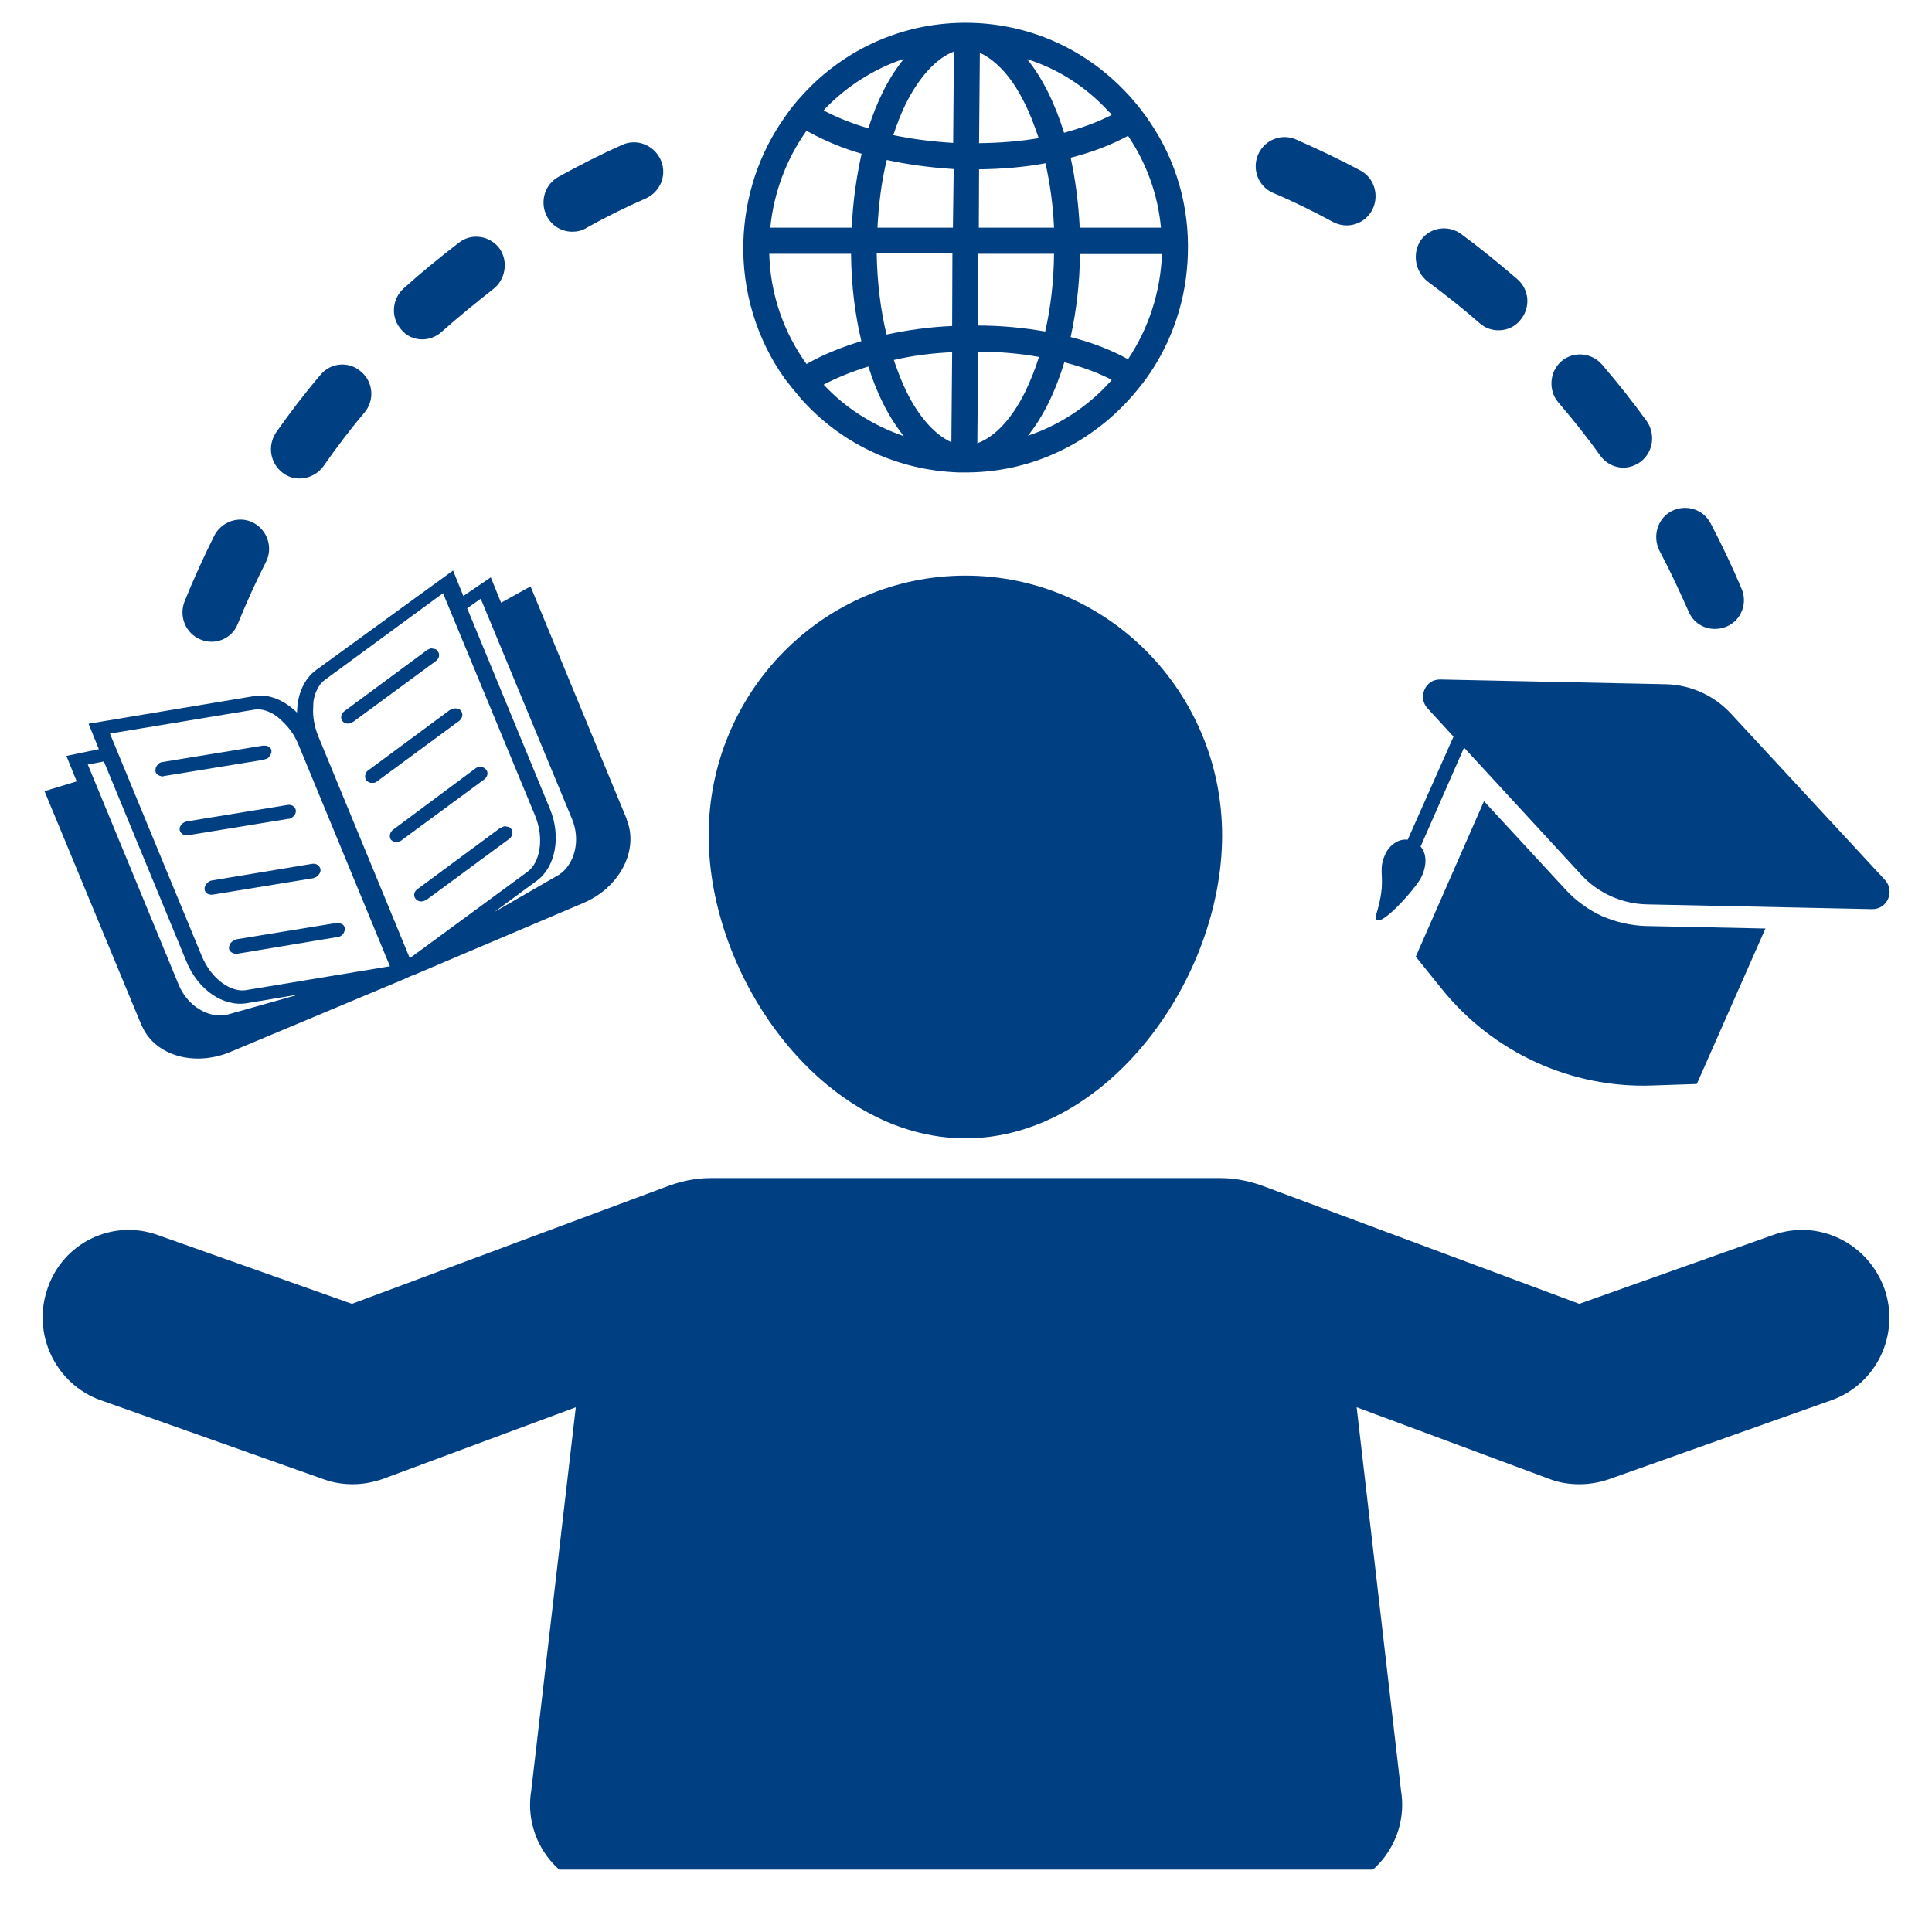
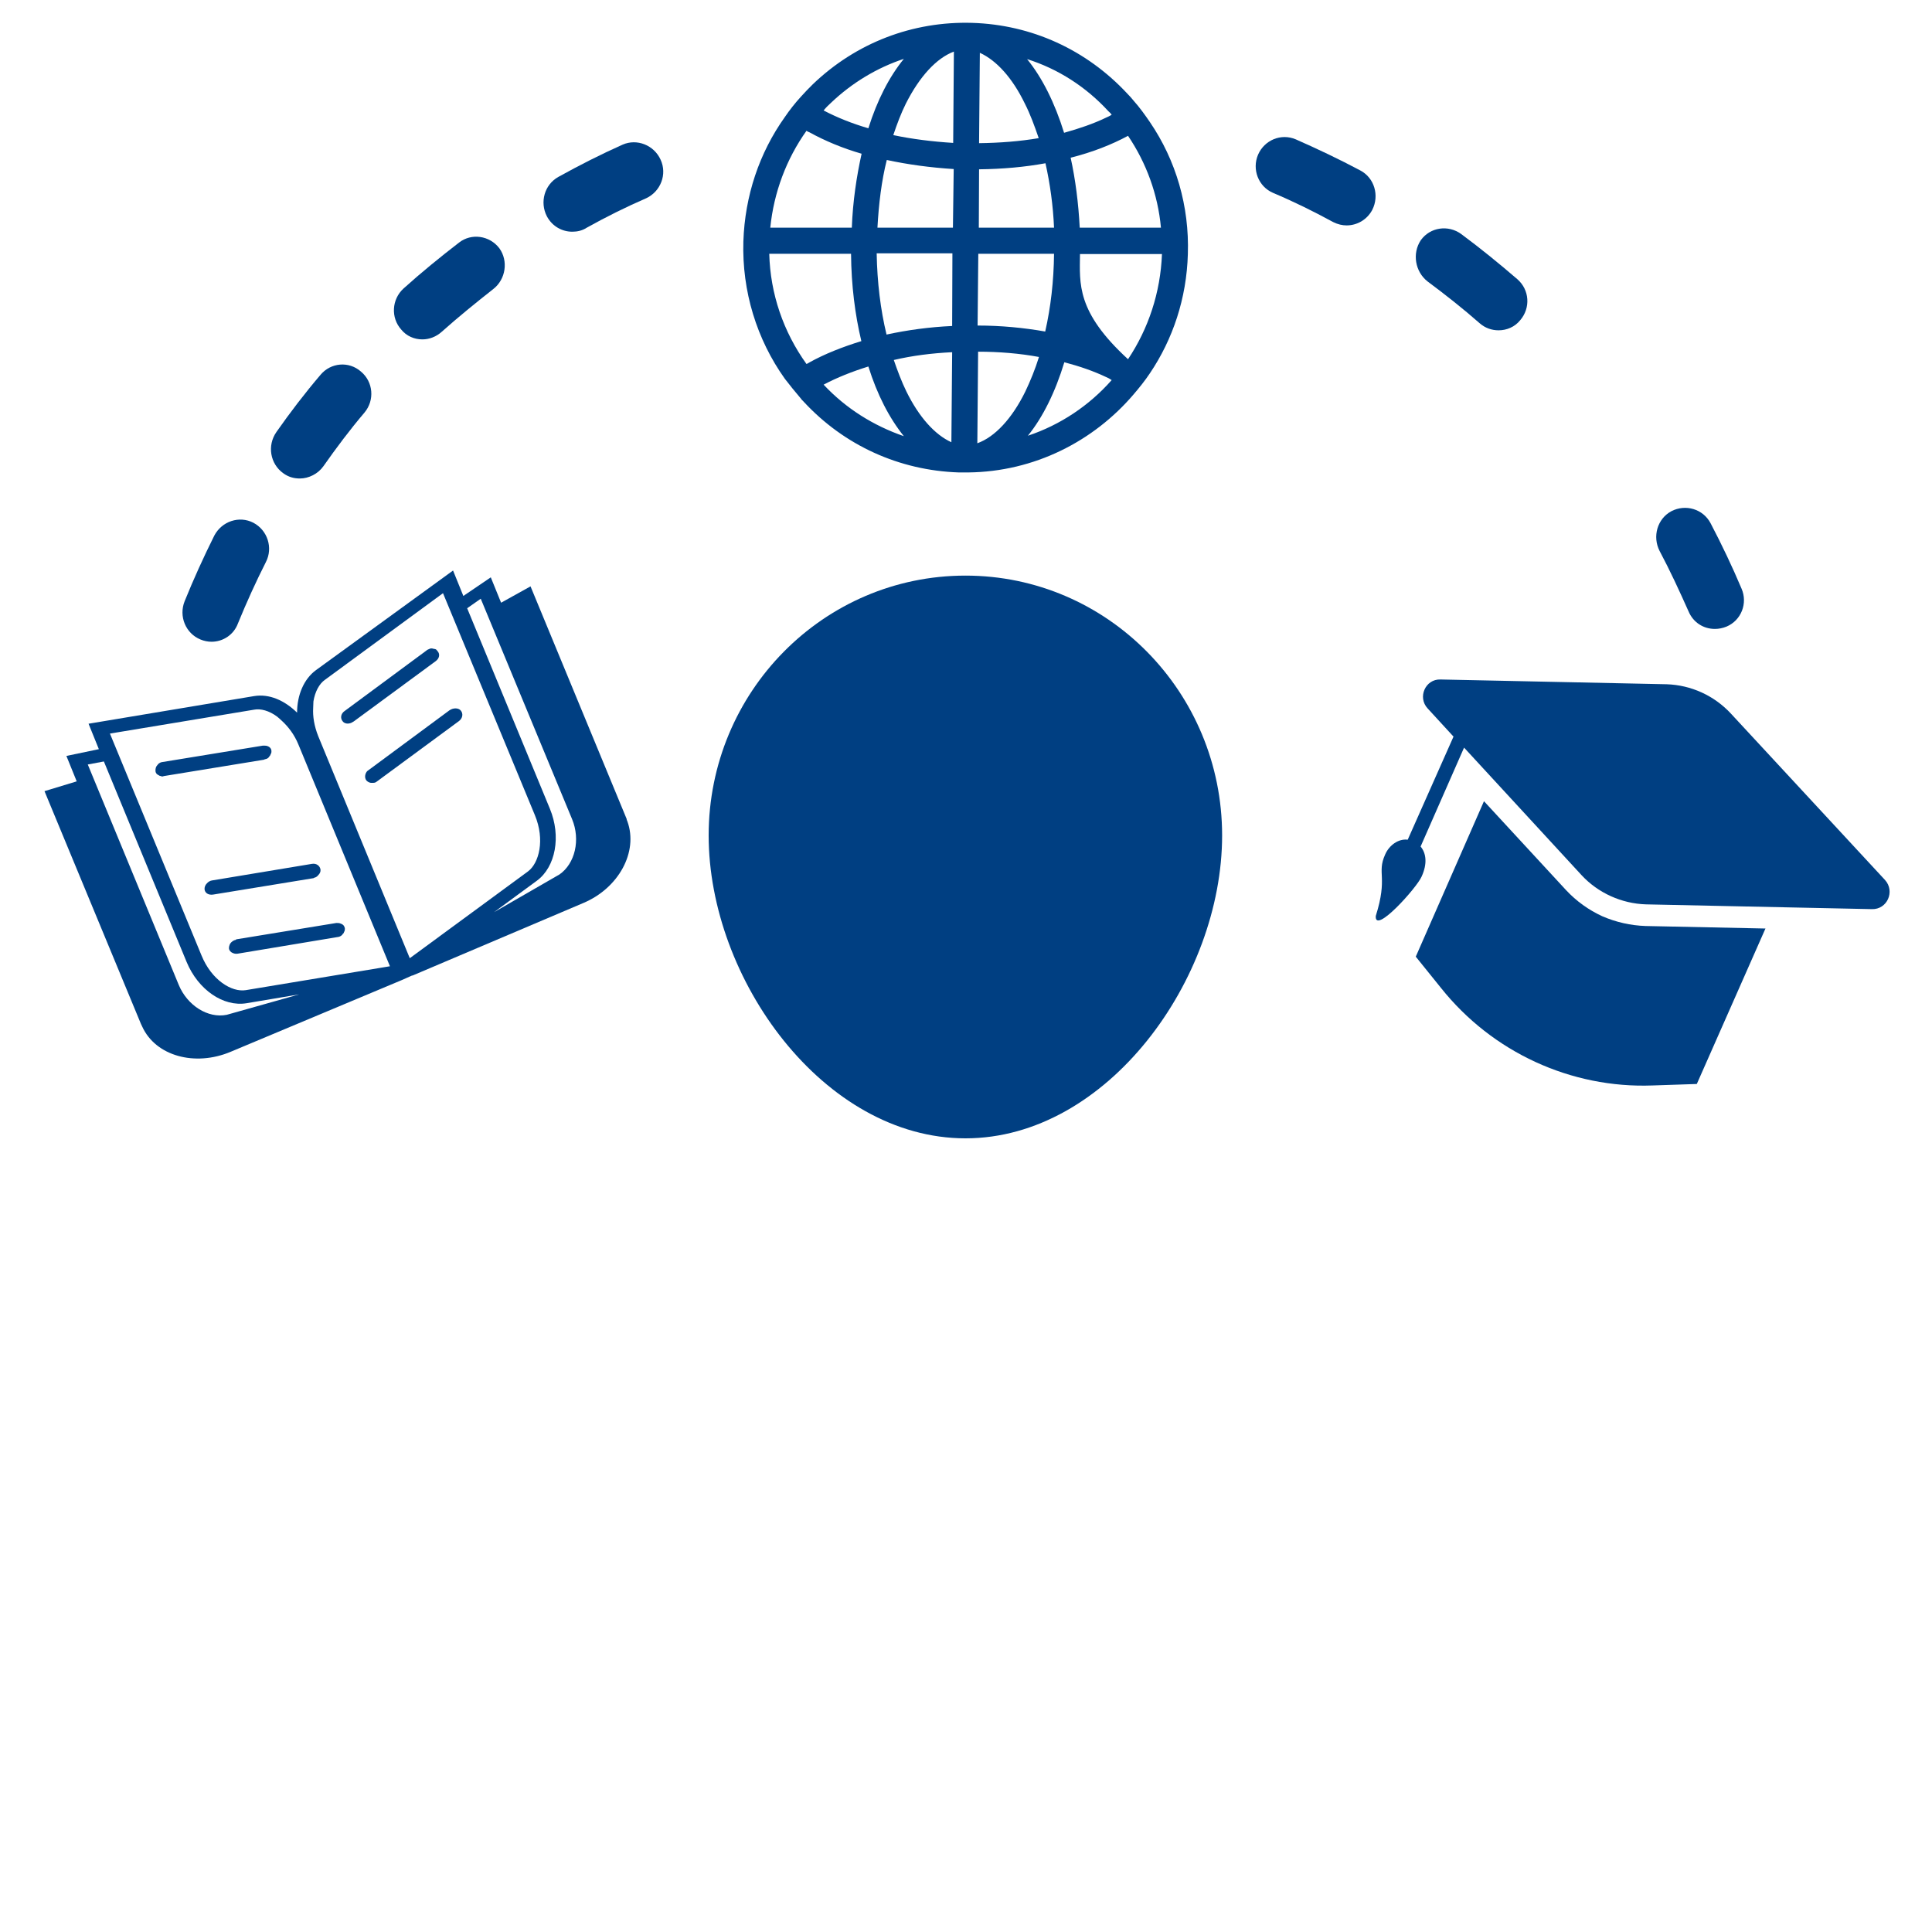
<svg xmlns="http://www.w3.org/2000/svg" width="40" zoomAndPan="magnify" viewBox="0 0 30 30" height="40" preserveAspectRatio="xMidYMid meet" version="1.0">
  <defs>
    <clipPath id="bb209e5015">
      <path d="M 21 10 L 29.516 10 L 29.516 15 L 21 15 Z M 21 10 " clip-rule="nonzero" />
    </clipPath>
    <clipPath id="7b9d8e8e3a">
-       <path d="M 0.484 18 L 29.516 18 L 29.516 29.031 L 0.484 29.031 Z M 0.484 18 " clip-rule="nonzero" />
-     </clipPath>
+       </clipPath>
    <clipPath id="0ba0635405">
      <path d="M 0.484 8 L 10 8 L 10 17 L 0.484 17 Z M 0.484 8 " clip-rule="nonzero" />
    </clipPath>
    <clipPath id="26023c6d44">
      <path d="M 11 0.328 L 19 0.328 L 19 8 L 11 8 Z M 11 0.328 " clip-rule="nonzero" />
    </clipPath>
  </defs>
  <path fill="#003f82" d="M 24.879 14.227 C 24.668 14.129 24.48 13.996 24.316 13.82 L 23.043 12.441 L 21.984 14.855 L 22.375 15.34 C 23.172 16.34 24.395 16.902 25.66 16.855 L 26.348 16.832 L 27.414 14.418 L 25.551 14.379 C 25.32 14.371 25.094 14.32 24.879 14.227 Z M 24.879 14.227 " fill-opacity="1" fill-rule="nonzero" />
  <g clip-path="url(#bb209e5015)">
    <path fill="#003f82" d="M 22.074 13.613 C 22.168 13.41 22.145 13.246 22.059 13.145 L 22.734 11.609 L 24.559 13.59 C 24.816 13.867 25.18 14.031 25.559 14.043 L 29.066 14.117 C 29.305 14.125 29.43 13.84 29.27 13.664 L 26.875 11.078 C 26.617 10.801 26.258 10.637 25.879 10.625 L 22.367 10.551 C 22.133 10.543 22.008 10.828 22.168 11 L 22.57 11.438 L 21.859 13.039 C 21.715 13.02 21.57 13.125 21.508 13.27 C 21.375 13.566 21.555 13.613 21.363 14.223 C 21.34 14.52 22 13.785 22.074 13.613 Z M 22.074 13.613 " fill-opacity="1" fill-rule="nonzero" />
  </g>
  <path fill="#003f82" d="M 14.992 17.676 C 17.195 17.676 18.977 15.203 18.977 12.973 C 18.977 10.746 17.195 8.938 14.992 8.938 C 12.789 8.938 11.004 10.742 11.004 12.973 C 11.004 15.203 12.789 17.676 14.992 17.676 Z M 14.992 17.676 " fill-opacity="1" fill-rule="nonzero" />
  <g clip-path="url(#7b9d8e8e3a)">
    <path fill="#003f82" d="M 27.535 19.176 L 24.523 20.246 L 19.711 18.453 C 19.695 18.445 19.68 18.441 19.66 18.434 C 19.438 18.348 19.203 18.293 18.949 18.293 L 11.039 18.293 C 10.785 18.293 10.547 18.348 10.328 18.434 C 10.312 18.441 10.293 18.445 10.277 18.453 L 5.465 20.246 L 2.445 19.176 C 1.746 18.926 0.977 19.297 0.738 20.008 C 0.492 20.715 0.863 21.492 1.562 21.742 L 5.035 22.973 C 5.176 23.023 5.324 23.047 5.48 23.047 C 5.637 23.047 5.797 23.016 5.945 22.965 L 8.941 21.852 L 8.25 27.797 C 8.113 28.609 8.727 29.359 9.547 29.359 L 20.457 29.359 C 21.273 29.359 21.891 28.609 21.754 27.797 L 21.066 21.852 L 24.059 22.965 C 24.211 23.023 24.363 23.047 24.523 23.047 C 24.676 23.047 24.824 23.023 24.973 22.973 L 28.441 21.742 C 29.141 21.492 29.508 20.719 29.262 20.012 C 29.004 19.297 28.234 18.926 27.535 19.176 Z M 27.535 19.176 " fill-opacity="1" fill-rule="nonzero" />
  </g>
  <path fill="#003f82" d="M 4.133 11.785 C 4.148 11.781 4.168 11.77 4.18 11.75 C 4.184 11.746 4.184 11.738 4.191 11.738 C 4.195 11.727 4.203 11.715 4.207 11.703 C 4.215 11.691 4.215 11.676 4.215 11.664 C 4.215 11.621 4.184 11.594 4.145 11.582 C 4.129 11.578 4.105 11.578 4.082 11.578 L 2.527 11.832 C 2.52 11.832 2.508 11.836 2.504 11.836 C 2.48 11.844 2.457 11.859 2.445 11.879 C 2.422 11.902 2.414 11.93 2.414 11.965 C 2.414 11.988 2.422 12.012 2.445 12.027 C 2.457 12.035 2.469 12.039 2.48 12.047 C 2.488 12.047 2.492 12.051 2.5 12.051 C 2.508 12.059 2.527 12.059 2.543 12.051 L 4.098 11.797 C 4.109 11.789 4.121 11.789 4.133 11.785 Z M 4.133 11.785 " fill-opacity="1" fill-rule="nonzero" />
-   <path fill="#003f82" d="M 4.496 12.715 C 4.5 12.715 4.504 12.707 4.512 12.707 C 4.562 12.684 4.598 12.637 4.594 12.586 C 4.586 12.523 4.527 12.488 4.461 12.5 L 2.906 12.754 C 2.836 12.766 2.785 12.824 2.789 12.883 C 2.797 12.941 2.855 12.98 2.922 12.969 L 4.477 12.715 C 4.484 12.715 4.488 12.715 4.496 12.715 Z M 4.496 12.715 " fill-opacity="1" fill-rule="nonzero" />
  <path fill="#003f82" d="M 3.211 13.719 C 3.188 13.742 3.176 13.77 3.176 13.805 C 3.18 13.867 3.238 13.902 3.309 13.891 L 4.863 13.637 C 4.867 13.637 4.871 13.637 4.879 13.629 C 4.883 13.629 4.891 13.625 4.895 13.625 C 4.914 13.617 4.93 13.605 4.941 13.59 C 4.965 13.566 4.98 13.539 4.977 13.504 C 4.969 13.445 4.914 13.402 4.844 13.414 L 3.289 13.672 C 3.262 13.676 3.23 13.695 3.211 13.719 Z M 3.211 13.719 " fill-opacity="1" fill-rule="nonzero" />
  <path fill="#003f82" d="M 3.645 14.598 C 3.629 14.605 3.617 14.609 3.605 14.621 C 3.57 14.645 3.555 14.688 3.555 14.723 C 3.555 14.742 3.566 14.766 3.59 14.785 C 3.598 14.789 3.609 14.797 3.621 14.801 C 3.641 14.809 3.664 14.812 3.688 14.809 L 5.238 14.551 C 5.25 14.551 5.262 14.547 5.273 14.543 C 5.293 14.535 5.309 14.523 5.32 14.508 C 5.324 14.5 5.324 14.496 5.332 14.496 C 5.336 14.484 5.344 14.473 5.348 14.461 C 5.355 14.449 5.355 14.43 5.355 14.418 C 5.355 14.406 5.348 14.395 5.344 14.383 C 5.332 14.359 5.309 14.348 5.285 14.34 C 5.27 14.332 5.246 14.332 5.223 14.332 L 3.668 14.586 C 3.664 14.594 3.656 14.598 3.645 14.598 Z M 3.645 14.598 " fill-opacity="1" fill-rule="nonzero" />
  <g clip-path="url(#0ba0635405)">
    <path fill="#003f82" d="M 2.188 15.898 C 2.195 15.91 2.199 15.922 2.207 15.938 C 2.414 16.398 3.027 16.566 3.582 16.332 L 6.238 15.219 L 6.398 15.148 L 6.406 15.148 L 9.055 14.023 C 9.605 13.793 9.914 13.23 9.742 12.754 C 9.738 12.742 9.73 12.73 9.73 12.715 L 8.238 9.105 L 7.781 9.359 L 7.621 8.965 L 7.195 9.254 L 7.035 8.859 L 4.906 10.406 C 4.719 10.543 4.613 10.793 4.613 11.066 C 4.418 10.875 4.18 10.77 3.945 10.809 L 1.375 11.238 L 1.535 11.633 L 1.031 11.738 L 1.191 12.133 L 0.691 12.285 Z M 7.465 9.297 L 8.883 12.719 C 9.016 13.039 8.93 13.41 8.688 13.578 L 7.672 14.164 L 8.336 13.676 C 8.629 13.461 8.715 12.984 8.539 12.559 L 7.254 9.445 Z M 4.867 10.891 C 4.891 10.742 4.957 10.617 5.047 10.555 L 6.879 9.211 L 8.305 12.656 C 8.465 13.039 8.371 13.402 8.199 13.531 L 6.363 14.879 L 4.941 11.43 C 4.879 11.273 4.855 11.125 4.863 10.992 C 4.863 10.957 4.867 10.922 4.867 10.891 Z M 3.945 11.02 C 4.047 11 4.18 11.035 4.305 11.129 C 4.328 11.148 4.355 11.172 4.379 11.195 C 4.477 11.285 4.57 11.406 4.633 11.559 L 6.055 15.004 L 3.816 15.375 C 3.598 15.41 3.285 15.219 3.129 14.836 L 1.707 11.391 Z M 1.613 11.824 L 2.898 14.938 C 3.078 15.371 3.469 15.637 3.828 15.578 L 4.645 15.441 L 3.52 15.758 C 3.227 15.816 2.91 15.613 2.777 15.297 L 1.363 11.871 Z M 1.613 11.824 " fill-opacity="1" fill-rule="nonzero" />
  </g>
  <path fill="#003f82" d="M 5.457 11.223 C 5.469 11.215 5.48 11.211 5.492 11.203 L 6.766 10.266 C 6.824 10.223 6.836 10.156 6.793 10.109 C 6.789 10.102 6.781 10.098 6.777 10.09 C 6.766 10.078 6.75 10.078 6.73 10.074 C 6.707 10.066 6.684 10.066 6.664 10.078 C 6.645 10.086 6.633 10.09 6.621 10.102 L 5.348 11.043 C 5.293 11.082 5.281 11.152 5.32 11.199 C 5.348 11.238 5.406 11.246 5.457 11.223 Z M 5.457 11.223 " fill-opacity="1" fill-rule="nonzero" />
  <path fill="#003f82" d="M 5.691 12.121 C 5.711 12.141 5.734 12.152 5.758 12.156 C 5.762 12.156 5.77 12.156 5.773 12.156 C 5.773 12.156 5.77 12.156 5.77 12.156 C 5.773 12.156 5.785 12.156 5.789 12.156 C 5.797 12.156 5.797 12.156 5.797 12.156 C 5.797 12.156 5.801 12.156 5.801 12.156 C 5.801 12.156 5.801 12.156 5.797 12.156 C 5.809 12.156 5.82 12.152 5.824 12.152 C 5.836 12.145 5.848 12.141 5.855 12.133 L 7.129 11.195 C 7.184 11.152 7.195 11.082 7.156 11.035 C 7.129 11 7.074 10.992 7.023 11.008 C 7.008 11.012 6.996 11.02 6.977 11.031 L 5.703 11.973 C 5.672 12.004 5.652 12.074 5.691 12.121 Z M 5.691 12.121 " fill-opacity="1" fill-rule="nonzero" />
-   <path fill="#003f82" d="M 6.07 13.039 C 6.105 13.074 6.156 13.086 6.211 13.062 C 6.211 13.062 6.215 13.062 6.215 13.062 C 6.223 13.062 6.223 13.055 6.223 13.055 C 6.227 13.051 6.238 13.051 6.242 13.043 L 7.516 12.105 C 7.574 12.062 7.586 11.992 7.547 11.949 C 7.535 11.938 7.523 11.926 7.504 11.918 C 7.496 11.914 7.473 11.906 7.461 11.906 C 7.43 11.906 7.398 11.918 7.375 11.938 L 6.105 12.883 C 6.051 12.922 6.039 12.992 6.07 13.039 Z M 6.07 13.039 " fill-opacity="1" fill-rule="nonzero" />
-   <path fill="#003f82" d="M 6.457 13.961 C 6.492 14 6.547 14.008 6.598 13.984 C 6.609 13.977 6.621 13.973 6.633 13.965 L 7.906 13.027 C 7.914 13.02 7.926 13.016 7.93 13.004 C 7.938 12.992 7.941 12.984 7.949 12.98 C 7.957 12.965 7.957 12.945 7.957 12.93 C 7.957 12.918 7.957 12.906 7.953 12.898 C 7.949 12.887 7.941 12.875 7.938 12.871 C 7.93 12.863 7.926 12.859 7.918 12.852 C 7.906 12.84 7.891 12.84 7.871 12.836 C 7.852 12.828 7.828 12.828 7.805 12.84 C 7.797 12.84 7.793 12.848 7.781 12.852 C 7.777 12.859 7.77 12.859 7.758 12.863 L 6.484 13.805 C 6.426 13.844 6.414 13.914 6.457 13.961 Z M 6.457 13.961 " fill-opacity="1" fill-rule="nonzero" />
  <g clip-path="url(#26023c6d44)">
-     <path fill="#003f82" d="M 12.438 6.191 C 12.449 6.211 12.469 6.223 12.48 6.238 C 13.109 6.918 13.965 7.305 14.887 7.336 C 14.906 7.336 14.922 7.336 14.945 7.336 C 14.961 7.336 14.973 7.336 14.992 7.336 C 15.008 7.336 15.02 7.336 15.039 7.336 C 16.059 7.324 16.98 6.855 17.605 6.121 C 17.691 6.02 17.777 5.914 17.855 5.797 C 18.211 5.27 18.426 4.633 18.445 3.945 C 18.469 3.203 18.262 2.492 17.855 1.895 C 17.777 1.781 17.699 1.672 17.605 1.566 C 17.574 1.527 17.539 1.488 17.504 1.453 C 16.871 0.773 16.02 0.383 15.094 0.355 C 14.172 0.328 13.293 0.664 12.621 1.309 C 12.559 1.371 12.496 1.434 12.438 1.5 C 12.348 1.598 12.262 1.707 12.188 1.816 C 11.789 2.375 11.566 3.043 11.543 3.75 C 11.52 4.52 11.75 5.27 12.188 5.883 C 12.266 5.984 12.348 6.086 12.438 6.191 Z M 15.961 6.766 C 16.195 6.477 16.387 6.086 16.527 5.625 C 16.766 5.688 16.98 5.762 17.176 5.855 C 17.207 5.867 17.234 5.883 17.262 5.902 C 16.914 6.297 16.465 6.598 15.961 6.766 Z M 17.516 5.578 C 17.262 5.438 16.965 5.32 16.625 5.234 C 16.711 4.84 16.766 4.406 16.77 3.945 L 18.043 3.945 C 18.02 4.543 17.832 5.105 17.516 5.578 Z M 17.516 2.109 C 17.801 2.531 17.98 3.02 18.027 3.535 L 16.766 3.535 C 16.746 3.152 16.699 2.785 16.625 2.449 C 16.965 2.363 17.262 2.246 17.516 2.109 Z M 17.211 1.727 C 17.227 1.742 17.246 1.758 17.262 1.781 C 17.234 1.801 17.207 1.812 17.172 1.828 C 16.977 1.922 16.758 1.996 16.523 2.062 C 16.379 1.598 16.184 1.207 15.949 0.918 C 16.43 1.07 16.863 1.348 17.211 1.727 Z M 15.215 0.82 C 15.473 0.938 15.719 1.207 15.914 1.609 C 15.996 1.77 16.062 1.949 16.129 2.145 C 15.836 2.195 15.523 2.219 15.203 2.223 Z M 15.203 2.629 C 15.566 2.625 15.914 2.594 16.234 2.535 C 16.305 2.852 16.352 3.188 16.367 3.535 L 15.199 3.535 Z M 15.191 3.941 L 16.367 3.941 C 16.363 4.363 16.316 4.77 16.23 5.148 C 15.902 5.09 15.547 5.055 15.18 5.055 Z M 15.188 5.461 C 15.512 5.461 15.836 5.488 16.133 5.543 C 16.074 5.734 16 5.914 15.922 6.078 C 15.715 6.5 15.449 6.785 15.176 6.883 Z M 12.789 5.973 C 12.996 5.863 13.23 5.77 13.484 5.691 C 13.621 6.129 13.809 6.492 14.035 6.773 C 13.562 6.609 13.137 6.344 12.789 5.973 Z M 14.773 6.867 C 14.516 6.75 14.27 6.477 14.074 6.078 C 14 5.926 13.938 5.762 13.879 5.59 C 14.164 5.523 14.469 5.484 14.785 5.469 Z M 14.785 5.062 C 14.43 5.078 14.09 5.125 13.766 5.195 C 13.672 4.805 13.621 4.383 13.613 3.934 L 14.789 3.934 Z M 14.797 3.535 L 13.625 3.535 C 13.645 3.168 13.688 2.809 13.77 2.484 C 14.098 2.555 14.445 2.602 14.809 2.625 Z M 14.812 0.801 L 14.801 2.219 C 14.48 2.199 14.164 2.16 13.871 2.098 C 13.93 1.922 13.992 1.758 14.066 1.609 C 14.281 1.184 14.543 0.902 14.812 0.801 Z M 12.902 1.598 C 13.23 1.285 13.621 1.051 14.035 0.914 C 13.809 1.191 13.621 1.555 13.484 1.992 C 13.23 1.918 12.996 1.824 12.789 1.715 C 12.824 1.672 12.863 1.633 12.902 1.598 Z M 12.523 2.031 C 12.535 2.039 12.555 2.051 12.57 2.055 C 12.812 2.188 13.082 2.301 13.379 2.387 C 13.301 2.738 13.242 3.129 13.227 3.535 L 11.961 3.535 C 12.016 2.988 12.211 2.469 12.523 2.031 Z M 13.215 3.941 C 13.219 4.43 13.277 4.887 13.375 5.297 C 13.082 5.387 12.805 5.496 12.566 5.629 C 12.555 5.637 12.535 5.648 12.523 5.652 C 12.164 5.152 11.961 4.562 11.945 3.941 C 11.945 3.941 13.215 3.941 13.215 3.941 Z M 13.215 3.941 " fill-opacity="1" fill-rule="nonzero" />
+     <path fill="#003f82" d="M 12.438 6.191 C 12.449 6.211 12.469 6.223 12.48 6.238 C 13.109 6.918 13.965 7.305 14.887 7.336 C 14.906 7.336 14.922 7.336 14.945 7.336 C 14.961 7.336 14.973 7.336 14.992 7.336 C 15.008 7.336 15.02 7.336 15.039 7.336 C 16.059 7.324 16.98 6.855 17.605 6.121 C 17.691 6.02 17.777 5.914 17.855 5.797 C 18.211 5.27 18.426 4.633 18.445 3.945 C 18.469 3.203 18.262 2.492 17.855 1.895 C 17.777 1.781 17.699 1.672 17.605 1.566 C 17.574 1.527 17.539 1.488 17.504 1.453 C 16.871 0.773 16.02 0.383 15.094 0.355 C 14.172 0.328 13.293 0.664 12.621 1.309 C 12.559 1.371 12.496 1.434 12.438 1.5 C 12.348 1.598 12.262 1.707 12.188 1.816 C 11.789 2.375 11.566 3.043 11.543 3.75 C 11.52 4.52 11.75 5.27 12.188 5.883 C 12.266 5.984 12.348 6.086 12.438 6.191 Z M 15.961 6.766 C 16.195 6.477 16.387 6.086 16.527 5.625 C 16.766 5.688 16.98 5.762 17.176 5.855 C 17.207 5.867 17.234 5.883 17.262 5.902 C 16.914 6.297 16.465 6.598 15.961 6.766 Z M 17.516 5.578 C 16.711 4.84 16.766 4.406 16.77 3.945 L 18.043 3.945 C 18.02 4.543 17.832 5.105 17.516 5.578 Z M 17.516 2.109 C 17.801 2.531 17.98 3.02 18.027 3.535 L 16.766 3.535 C 16.746 3.152 16.699 2.785 16.625 2.449 C 16.965 2.363 17.262 2.246 17.516 2.109 Z M 17.211 1.727 C 17.227 1.742 17.246 1.758 17.262 1.781 C 17.234 1.801 17.207 1.812 17.172 1.828 C 16.977 1.922 16.758 1.996 16.523 2.062 C 16.379 1.598 16.184 1.207 15.949 0.918 C 16.43 1.07 16.863 1.348 17.211 1.727 Z M 15.215 0.82 C 15.473 0.938 15.719 1.207 15.914 1.609 C 15.996 1.77 16.062 1.949 16.129 2.145 C 15.836 2.195 15.523 2.219 15.203 2.223 Z M 15.203 2.629 C 15.566 2.625 15.914 2.594 16.234 2.535 C 16.305 2.852 16.352 3.188 16.367 3.535 L 15.199 3.535 Z M 15.191 3.941 L 16.367 3.941 C 16.363 4.363 16.316 4.77 16.23 5.148 C 15.902 5.09 15.547 5.055 15.18 5.055 Z M 15.188 5.461 C 15.512 5.461 15.836 5.488 16.133 5.543 C 16.074 5.734 16 5.914 15.922 6.078 C 15.715 6.5 15.449 6.785 15.176 6.883 Z M 12.789 5.973 C 12.996 5.863 13.23 5.77 13.484 5.691 C 13.621 6.129 13.809 6.492 14.035 6.773 C 13.562 6.609 13.137 6.344 12.789 5.973 Z M 14.773 6.867 C 14.516 6.75 14.27 6.477 14.074 6.078 C 14 5.926 13.938 5.762 13.879 5.59 C 14.164 5.523 14.469 5.484 14.785 5.469 Z M 14.785 5.062 C 14.43 5.078 14.09 5.125 13.766 5.195 C 13.672 4.805 13.621 4.383 13.613 3.934 L 14.789 3.934 Z M 14.797 3.535 L 13.625 3.535 C 13.645 3.168 13.688 2.809 13.77 2.484 C 14.098 2.555 14.445 2.602 14.809 2.625 Z M 14.812 0.801 L 14.801 2.219 C 14.48 2.199 14.164 2.16 13.871 2.098 C 13.93 1.922 13.992 1.758 14.066 1.609 C 14.281 1.184 14.543 0.902 14.812 0.801 Z M 12.902 1.598 C 13.23 1.285 13.621 1.051 14.035 0.914 C 13.809 1.191 13.621 1.555 13.484 1.992 C 13.23 1.918 12.996 1.824 12.789 1.715 C 12.824 1.672 12.863 1.633 12.902 1.598 Z M 12.523 2.031 C 12.535 2.039 12.555 2.051 12.57 2.055 C 12.812 2.188 13.082 2.301 13.379 2.387 C 13.301 2.738 13.242 3.129 13.227 3.535 L 11.961 3.535 C 12.016 2.988 12.211 2.469 12.523 2.031 Z M 13.215 3.941 C 13.219 4.43 13.277 4.887 13.375 5.297 C 13.082 5.387 12.805 5.496 12.566 5.629 C 12.555 5.637 12.535 5.648 12.523 5.652 C 12.164 5.152 11.961 4.562 11.945 3.941 C 11.945 3.941 13.215 3.941 13.215 3.941 Z M 13.215 3.941 " fill-opacity="1" fill-rule="nonzero" />
  </g>
-   <path fill="#003f82" d="M 24.848 7.074 C 24.934 7.195 25.07 7.262 25.207 7.262 C 25.301 7.262 25.391 7.23 25.473 7.172 C 25.672 7.023 25.711 6.742 25.57 6.539 C 25.352 6.238 25.117 5.941 24.875 5.66 C 24.715 5.473 24.426 5.449 24.242 5.613 C 24.059 5.773 24.039 6.066 24.199 6.25 C 24.426 6.516 24.645 6.789 24.848 7.074 Z M 24.848 7.074 " fill-opacity="1" fill-rule="nonzero" />
  <path fill="#003f82" d="M 4.398 7.348 C 4.477 7.406 4.562 7.43 4.656 7.43 C 4.793 7.43 4.938 7.359 5.023 7.238 C 5.223 6.953 5.434 6.672 5.66 6.406 C 5.82 6.215 5.797 5.93 5.605 5.77 C 5.418 5.605 5.137 5.629 4.977 5.82 C 4.734 6.105 4.504 6.406 4.293 6.707 C 4.145 6.918 4.195 7.203 4.398 7.348 Z M 4.398 7.348 " fill-opacity="1" fill-rule="nonzero" />
  <path fill="#003f82" d="M 26.219 9.492 C 26.293 9.668 26.453 9.766 26.629 9.766 C 26.688 9.766 26.75 9.754 26.809 9.73 C 27.039 9.633 27.141 9.367 27.043 9.141 C 26.898 8.797 26.734 8.453 26.562 8.125 C 26.445 7.902 26.172 7.824 25.953 7.938 C 25.734 8.055 25.656 8.332 25.77 8.555 C 25.93 8.855 26.078 9.176 26.219 9.492 Z M 26.219 9.492 " fill-opacity="1" fill-rule="nonzero" />
  <path fill="#003f82" d="M 22.168 4.371 C 22.441 4.574 22.719 4.793 22.977 5.02 C 23.062 5.094 23.164 5.129 23.27 5.129 C 23.395 5.129 23.52 5.078 23.605 4.973 C 23.77 4.781 23.75 4.5 23.562 4.336 C 23.281 4.094 22.988 3.855 22.688 3.633 C 22.488 3.488 22.207 3.527 22.062 3.73 C 21.926 3.934 21.973 4.219 22.168 4.371 Z M 22.168 4.371 " fill-opacity="1" fill-rule="nonzero" />
  <path fill="#003f82" d="M 6.559 5.27 C 6.664 5.27 6.773 5.23 6.859 5.152 C 7.117 4.922 7.387 4.703 7.66 4.488 C 7.855 4.336 7.895 4.051 7.754 3.855 C 7.602 3.656 7.32 3.617 7.129 3.766 C 6.836 3.992 6.543 4.23 6.266 4.48 C 6.082 4.648 6.066 4.934 6.23 5.117 C 6.312 5.219 6.434 5.27 6.559 5.27 Z M 6.559 5.27 " fill-opacity="1" fill-rule="nonzero" />
  <path fill="#003f82" d="M 3.113 9.93 C 3.168 9.953 3.227 9.965 3.285 9.965 C 3.461 9.965 3.629 9.859 3.695 9.68 C 3.828 9.355 3.973 9.035 4.129 8.727 C 4.242 8.508 4.156 8.234 3.934 8.117 C 3.715 8.004 3.445 8.094 3.328 8.316 C 3.164 8.645 3.004 8.996 2.867 9.336 C 2.773 9.57 2.883 9.836 3.113 9.93 Z M 3.113 9.93 " fill-opacity="1" fill-rule="nonzero" />
  <path fill="#003f82" d="M 8.887 3.598 C 8.961 3.598 9.039 3.582 9.105 3.539 C 9.406 3.371 9.719 3.215 10.035 3.078 C 10.258 2.973 10.363 2.707 10.258 2.48 C 10.156 2.254 9.891 2.148 9.668 2.246 C 9.328 2.398 8.996 2.566 8.672 2.746 C 8.453 2.867 8.379 3.141 8.492 3.359 C 8.578 3.52 8.734 3.598 8.887 3.598 Z M 8.887 3.598 " fill-opacity="1" fill-rule="nonzero" />
  <path fill="#003f82" d="M 19.77 2.996 C 20.086 3.129 20.402 3.285 20.703 3.449 C 20.773 3.484 20.844 3.5 20.91 3.5 C 21.07 3.5 21.227 3.414 21.309 3.258 C 21.422 3.035 21.34 2.762 21.125 2.648 C 20.797 2.473 20.457 2.312 20.121 2.164 C 19.891 2.066 19.633 2.176 19.535 2.402 C 19.438 2.629 19.539 2.898 19.77 2.996 Z M 19.77 2.996 " fill-opacity="1" fill-rule="nonzero" />
</svg>